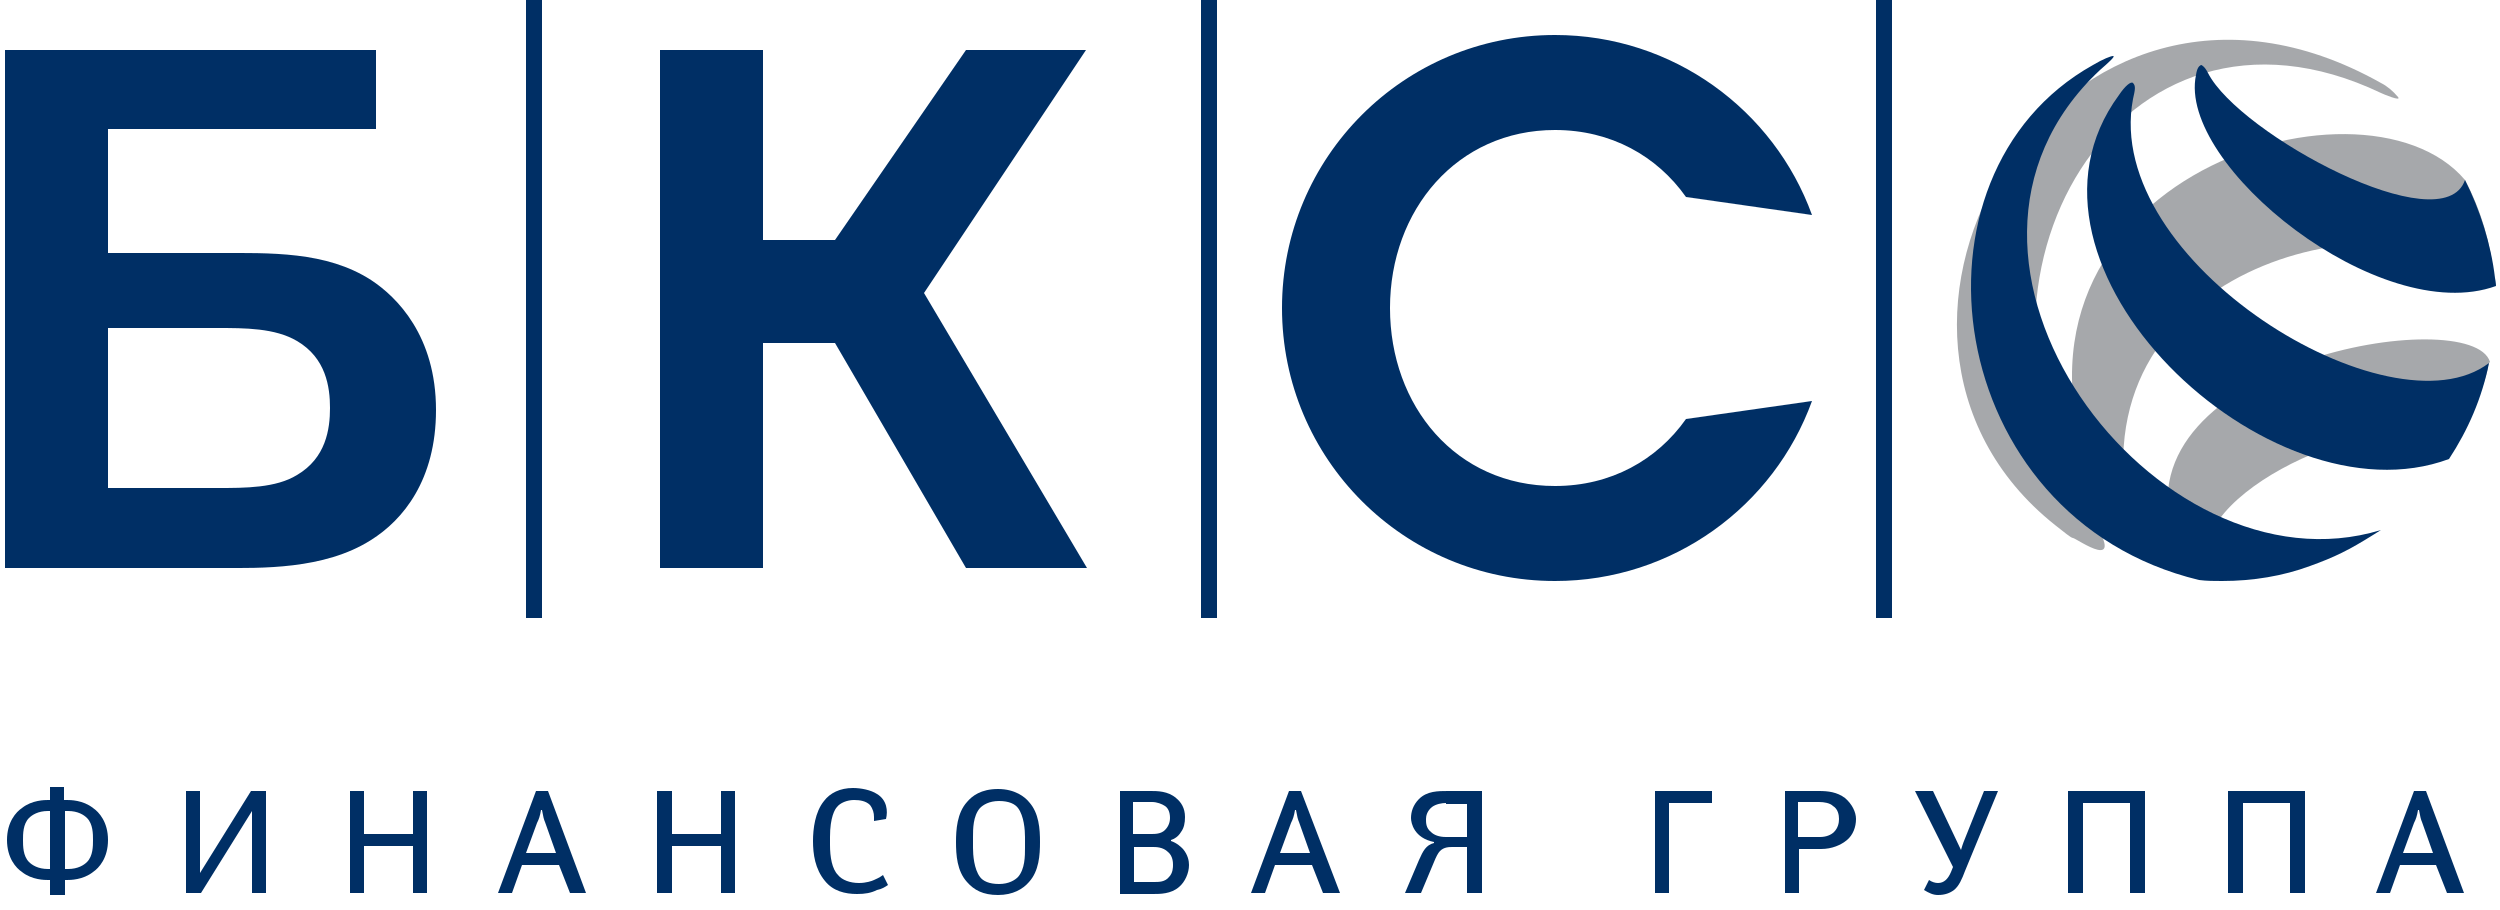
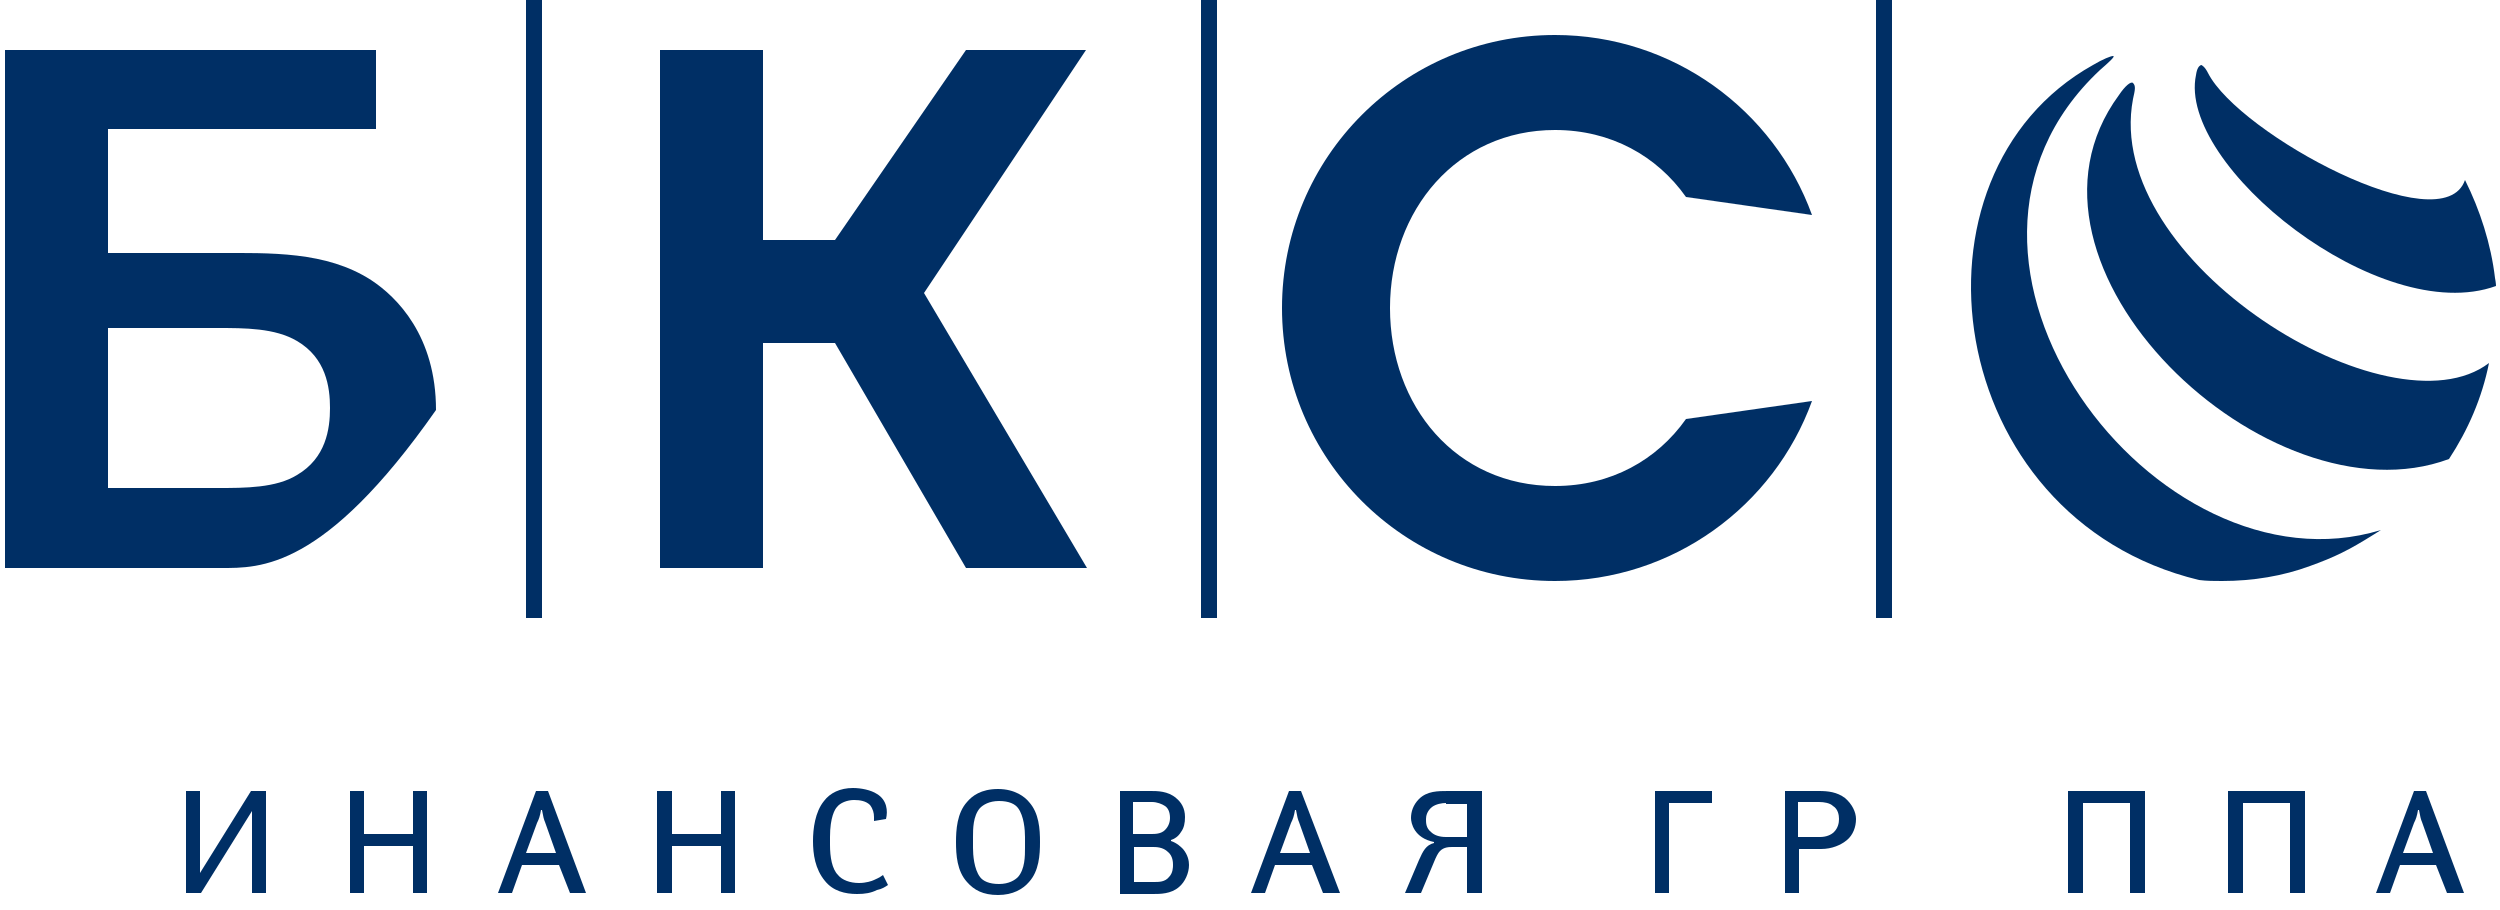
<svg xmlns="http://www.w3.org/2000/svg" enable-background="new 0 0 250 91" height="91px" id="Слой_1" overflow="inherit" version="1.1" viewBox="0, 0, 250, 91" width="250px" x="0px" y="0px" xml:space="preserve">
  <style type="text/css" xml:space="preserve">
	.st0{fill:#002F65;}
	.st1{fill:#A6A8AB;}
</style>
  <g xml:space="preserve">
-     <path class="st0" d="M37.6 5 L37.6 12.9 L10.8 12.9 L10.8 25.3 L21.7 25.3 C27 25.3 32.6 25.1 37.1 28 C39.7 29.7 43.6 33.6 43.6 41 C43.6 48 40.3 52 37.1 54 C32.4 57 26 56.8 22.1 56.8 L0.5 56.8 L0.5 5 L37.6 5 M10.8 48.8 L21.8 48.8 C24.5 48.8 27.6 48.8 29.7 47.5 C32.6 45.8 33 42.9 33 40.8 C33 38.7 32.6 35.8 29.7 34.1 C27.5 32.8 24.5 32.8 21.7 32.8 L10.8 32.8 L10.8 48.8 z" style="fill:#002F65;" xml:space="preserve" />
+     <path class="st0" d="M37.6 5 L37.6 12.9 L10.8 12.9 L10.8 25.3 L21.7 25.3 C27 25.3 32.6 25.1 37.1 28 C39.7 29.7 43.6 33.6 43.6 41 C32.4 57 26 56.8 22.1 56.8 L0.5 56.8 L0.5 5 L37.6 5 M10.8 48.8 L21.8 48.8 C24.5 48.8 27.6 48.8 29.7 47.5 C32.6 45.8 33 42.9 33 40.8 C33 38.7 32.6 35.8 29.7 34.1 C27.5 32.8 24.5 32.8 21.7 32.8 L10.8 32.8 L10.8 48.8 z" style="fill:#002F65;" xml:space="preserve" />
    <polygon class="st0" points="76.3,5 76.3,24 83.5,24 96.6,5 108.6,5 92.4,29.3 108.7,56.8 96.6,56.8 83.5,34.3 76.3,34.3 76.3,56.8 66,56.8 66,5" style="fill:#002F65;" xml:space="preserve" />
    <path class="st0" d="M168.6 41.9 C165.7 46 161.1 48.6 155.5 48.6 C145.6 48.6 139 40.6 139 30.8 C139 21 145.7 13 155.5 13 C161.1 13 165.7 15.6 168.6 19.7 L181.2 21.5 C177.4 11 167.3 3.5 155.5 3.5 C140.4 3.5 128.2 15.7 128.2 30.8 C128.2 45.9 140.4 58.1 155.5 58.1 C167.3 58.1 177.4 50.6 181.2 40.1 L168.6 41.9 z" style="fill:#002F65;" xml:space="preserve" />
-     <path class="st0" d="M6.5 80 L6.7 80 C7 80 8.3 80 9.3 80.8 C9.9 81.2 10.8 82.2 10.8 84 C10.8 85.8 9.9 86.8 9.3 87.2 C8.3 88 7 88 6.7 88 L6.5 88 L6.5 89.5 L5 89.5 L5 88 L4.8 88 C4.5 88 3.2 88 2.2 87.2 C1.6 86.8 0.7 85.8 0.7 84 C0.7 82.2 1.6 81.2 2.2 80.8 C3.2 80 4.5 80 4.8 80 L5 80 L5 78.7 L6.4 78.7 L6.4 80 M4.8 81.1 C3.8 81.1 3.2 81.5 2.9 81.8 C2.3 82.4 2.3 83.4 2.3 84 C2.3 84.6 2.3 85.6 2.9 86.2 C3.2 86.5 3.8 86.9 4.8 86.9 L5 86.9 L5 81.1 L4.8 81.1 z M6.5 81.1 L6.5 86.9 L6.8 86.9 C7.8 86.9 8.4 86.5 8.7 86.2 C9.3 85.6 9.3 84.6 9.3 84 C9.3 83.4 9.3 82.4 8.7 81.8 C8.4 81.5 7.8 81.1 6.8 81.1 L6.5 81.1 z" style="fill:#002F65;" xml:space="preserve" />
    <polygon class="st0" points="26.6,89.3 25.2,89.3 25.2,81.1 20.1,89.3 18.6,89.3 18.6,79.1 20,79.1 20,87.3 25.1,79.1 26.6,79.1" style="fill:#002F65;" xml:space="preserve" />
    <polygon class="st0" points="42.7,89.3 41.3,89.3 41.3,84.6 36.4,84.6 36.4,89.3 35,89.3 35,79.1 36.4,79.1 36.4,83.4 41.3,83.4 41.3,79.1 42.7,79.1" style="fill:#002F65;" xml:space="preserve" />
    <path class="st0" d="M58.6 89.3 L57 89.3 L55.9 86.5 L52.2 86.5 L51.2 89.3 L49.8 89.3 L53.6 79.1 L54.8 79.1 L58.6 89.3 M55.6 85.3 L54.5 82.2 C54.4 82 54.3 81.6 54.2 81 L54.1 81 C54 81.6 53.9 81.9 53.7 82.3 L52.6 85.3 L55.6 85.3 z" style="fill:#002F65;" xml:space="preserve" />
    <polygon class="st0" points="73.5,89.3 72.1,89.3 72.1,84.6 67.2,84.6 67.2,89.3 65.7,89.3 65.7,79.1 67.2,79.1 67.2,83.4 72.1,83.4 72.1,79.1 73.5,79.1" style="fill:#002F65;" xml:space="preserve" />
    <path class="st0" d="M87.4 82.1 L87.4 81.7 C87.4 81.3 87.3 80.9 87 80.5 C86.6 80.1 86 80 85.4 80 C84.7 80 84 80.3 83.7 80.7 C83.5 80.9 83 81.7 83 83.7 L83 84.5 C83 85.7 83.2 86.9 83.8 87.5 C84.2 88 85 88.3 85.9 88.3 C86.6 88.3 87.2 88.1 87.4 88 C87.6 87.9 87.9 87.8 88.3 87.5 L88.8 88.5 C88.5 88.7 88.2 88.9 87.7 89 C87.1 89.3 86.5 89.4 85.7 89.4 C84.5 89.4 83.3 89.1 82.5 88.1 C81.5 86.9 81.3 85.4 81.3 84.1 C81.3 82.9 81.5 81.2 82.4 80.1 C83 79.3 84 78.8 85.3 78.8 C86.1 78.8 87.1 79 87.7 79.4 C88.7 80 88.8 81.1 88.6 81.9 L87.4 82.1 z" style="fill:#002F65;" xml:space="preserve" />
    <path class="st0" d="M102.9 80.2 C103.9 81.3 104 82.9 104 84.2 C104 85.5 103.9 87.1 102.9 88.2 C102.3 88.9 101.3 89.5 99.8 89.5 C98.3 89.5 97.4 89 96.7 88.2 C95.7 87.1 95.6 85.5 95.6 84.2 C95.6 83 95.7 81.3 96.7 80.2 C97.2 79.6 98.1 78.9 99.8 78.9 C101.5 78.9 102.5 79.7 102.9 80.2 M102.5 83.7 C102.5 83 102.4 81.6 101.8 80.8 C101.5 80.4 100.9 80.1 99.9 80.1 C98.9 80.1 98.3 80.5 98 80.8 C97.3 81.6 97.3 82.9 97.3 83.7 L97.3 84.8 C97.3 85.5 97.4 86.9 98 87.7 C98.3 88.1 98.9 88.4 99.9 88.4 C100.9 88.4 101.5 88 101.8 87.7 C102.5 86.9 102.5 85.6 102.5 84.8 L102.5 83.7 z" style="fill:#002F65;" xml:space="preserve" />
    <path class="st0" d="M115.1 79.1 C115.7 79.1 116.8 79.1 117.6 79.8 C118.1 80.2 118.5 80.8 118.5 81.7 C118.5 82.3 118.4 82.8 118.1 83.2 C117.8 83.7 117.4 83.9 117.1 84 L117.1 84.1 C117.7 84.3 118.1 84.7 118.3 84.9 C118.8 85.5 118.9 86.1 118.9 86.5 C118.9 87.3 118.5 88.2 117.9 88.7 C117.1 89.4 116 89.4 115.3 89.4 L112 89.4 L112 79.1 L115.1 79.1 M113.4 83.4 L115.1 83.4 C115.5 83.4 116.1 83.4 116.5 83 C116.7 82.8 117 82.4 117 81.8 C117 81.2 116.8 80.8 116.5 80.6 C116.2 80.4 115.7 80.2 115.2 80.2 L113.3 80.2 L113.3 83.4 z M113.4 88.2 L115.4 88.2 C115.9 88.2 116.5 88.2 116.9 87.7 C117.3 87.3 117.3 86.7 117.3 86.5 C117.3 86.3 117.3 85.6 116.8 85.2 C116.3 84.7 115.6 84.7 115.3 84.7 L113.4 84.7 L113.4 88.2 z" style="fill:#002F65;" xml:space="preserve" />
    <path class="st0" d="M134 89.3 L132.3 89.3 L131.2 86.5 L127.5 86.5 L126.5 89.3 L125.1 89.3 L128.9 79.1 L130.1 79.1 L134 89.3 M131 85.3 L129.9 82.2 C129.8 82 129.7 81.6 129.6 81 L129.5 81 C129.4 81.6 129.3 81.9 129.1 82.3 L128 85.3 L131 85.3 z" style="fill:#002F65;" xml:space="preserve" />
    <path class="st0" d="M148.1 89.3 L146.7 89.3 L146.7 84.7 L145.3 84.7 C144.9 84.7 144.4 84.7 144 85.1 C143.8 85.3 143.6 85.7 143.4 86.2 L142.1 89.3 L140.5 89.3 L141.9 86 C142.3 85.1 142.6 84.5 143.4 84.3 L143.4 84.2 C141.4 83.8 141.1 82.3 141.1 81.8 C141.1 81.2 141.3 80.5 141.9 79.9 C142.7 79.1 143.8 79.1 144.8 79.1 L148.2 79.1 L148.2 89.3 M144.6 80.3 C144.2 80.3 143.6 80.4 143.2 80.7 C142.7 81.1 142.6 81.6 142.6 81.9 C142.6 82.3 142.6 82.8 143.1 83.2 C143.4 83.5 143.9 83.7 144.6 83.7 L146.7 83.7 L146.7 80.4 L144.6 80.4 z" style="fill:#002F65;" xml:space="preserve" />
    <polygon class="st0" points="171.2,79.1 171.2,80.3 166.9,80.3 166.9,89.3 165.5,89.3 165.5,79.1" style="fill:#002F65;" xml:space="preserve" />
    <path class="st0" d="M181.9 79.1 C182.8 79.1 183.7 79.2 184.5 79.8 C185.2 80.4 185.6 81.2 185.6 81.9 C185.6 82.7 185.3 83.5 184.7 84 C184.1 84.5 183.2 84.9 182.1 84.9 L179.9 84.9 L179.9 89.3 L178.5 89.3 L178.5 79.1 L181.9 79.1 M179.9 83.7 L182 83.7 C182.6 83.7 183.1 83.5 183.4 83.2 C183.8 82.8 183.9 82.3 183.9 81.9 C183.9 81.5 183.8 80.9 183.3 80.6 C183 80.3 182.4 80.2 181.9 80.2 L179.8 80.2 L179.8 83.7 z" style="fill:#002F65;" xml:space="preserve" />
-     <path class="st0" d="M193.3 79.1 L196.1 85 C196.3 84.3 196.4 84.1 196.6 83.6 L198.4 79.1 L199.8 79.1 L196.5 87.1 C196.2 87.9 195.9 88.6 195.4 89 C195 89.3 194.5 89.5 193.8 89.5 C193.3 89.5 192.9 89.3 192.4 89 L192.9 88 C193.2 88.2 193.5 88.3 193.8 88.3 C194.4 88.3 194.8 87.9 195.1 87.2 L195.3 86.7 L191.5 79.1 L193.3 79.1 z" style="fill:#002F65;" xml:space="preserve" />
    <polygon class="st0" points="214.5,89.3 213,89.3 213,80.3 208.3,80.3 208.3,89.3 206.8,89.3 206.8,79.1 214.5,79.1" style="fill:#002F65;" xml:space="preserve" />
    <polygon class="st0" points="230.5,89.3 229,89.3 229,80.3 224.3,80.3 224.3,89.3 222.8,89.3 222.8,79.1 230.5,79.1" style="fill:#002F65;" xml:space="preserve" />
    <path class="st0" d="M246.4 89.3 L244.7 89.3 L243.6 86.5 L240 86.5 L239 89.3 L237.6 89.3 L241.4 79.1 L242.6 79.1 L246.4 89.3 M243.3 85.3 L242.2 82.2 C242.1 82 242 81.6 241.9 81 L241.8 81 C241.7 81.6 241.6 81.9 241.4 82.3 L240.3 85.3 L243.3 85.3 z" style="fill:#002F65;" xml:space="preserve" />
    <rect class="st0" height="61.8" style="fill:#002F65;" width="1.6" x="52.6" y="0" xml:space="preserve" />
    <rect class="st0" height="61.8" style="fill:#002F65;" width="1.6" x="120.1" y="0" xml:space="preserve" />
    <rect class="st0" height="61.8" style="fill:#002F65;" width="1.6" x="187.6" y="0" xml:space="preserve" />
-     <path class="st1" d="M217.3 53.5 C217.5 54.2 217.5 54.5 217.7 54.6 C217.8 54.6 220.7 55.5 220.7 54.8 C221.6 47.2 242.7 39.3 244.2 45.8 C246.1 43 248 40.3 248.8 36.8 C248.8 36.3 249 36.2 249 36.2 C247.2 30.2 212 36.2 217.3 53.5 M249.4 27.9 C249.4 27.9 249.4 27.9 249.4 27.9 C249.1 24.4 248.1 21 246.5 18 C236.2 5.8 196.4 18.4 210 50 C210.4 51 211 51.5 211.2 51.3 C211.5 51.1 212.7 51 212.6 50.1 C209 25.4 240.5 19.5 249.4 27.9 M238.1 9.3 C238.3 9.4 240.2 10.2 239.8 9.7 C239.3 9.1 238.7 8.6 238.1 8.3 C206.1 -9.7 181.1 33.1 205.5 52.5 C206.4 53.2 207.1 53.8 207.3 53.8 C207.6 53.8 213 57.7 209 51.5 C193.9 28.1 211.9 -3.2 238.1 9.3" style="fill:#A6A8AB;" xml:space="preserve" />
    <path class="st0" d="M246.5 18 C244.3 24.4 223.9 13.4 220.8 7.3 C220.5 6.7 220.2 6.5 220.1 6.5 C219.9 6.6 219.7 6.8 219.6 7.5 C217.7 16.5 238 32.8 249.6 28.6 C249.6 28.6 249.6 28.3 249.5 27.8 C249.1 24.4 248 21 246.5 18 M213.3 9.9 C213.5 9 213.6 8.6 213.3 8.3 C213.1 8.1 212.5 8.6 211.9 9.5 C199.3 26.6 226.9 52.6 244.9 45.9 C246.8 43 248.2 39.8 248.9 36.3 L248.9 36.3 C239.1 43.8 210.2 26.2 213.3 9.9 M210 7 C210.8 6.3 211.6 5.6 211.3 5.6 C211.1 5.6 210.3 5.9 209.3 6.5 C189.6 17.5 194.2 51.8 219.9 58 L219.9 58 C220.7 58.1 221.4 58.1 222.2 58.1 C225.3 58.1 228.3 57.6 231 56.6 C233.5 55.7 234.9 55 237.3 53.5 C237.6 53.3 237.8 53.2 238.1 53 C215.6 59.9 189.8 25.9 210 7" style="fill:#002F65;" xml:space="preserve" />
  </g>
</svg>